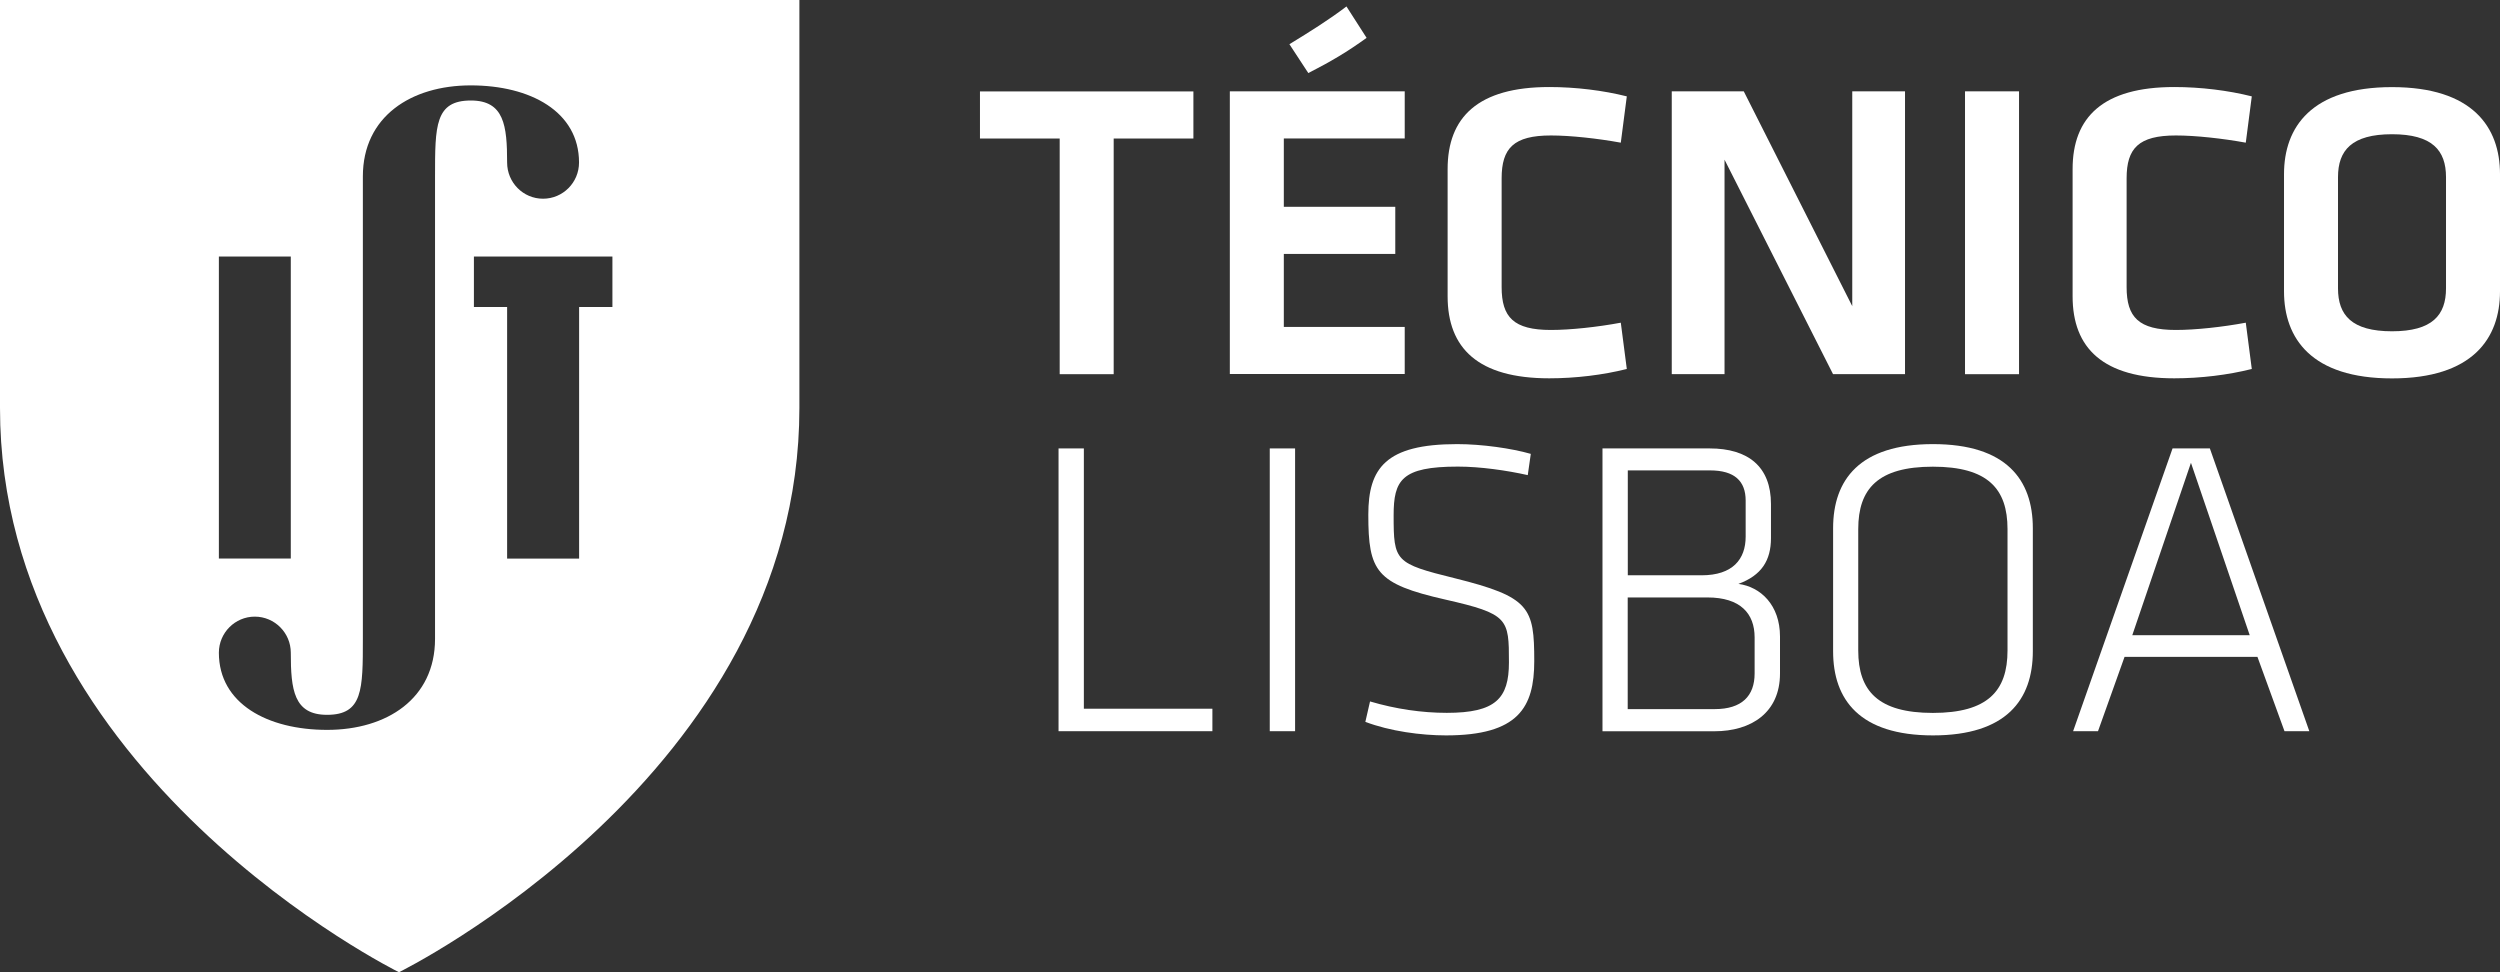
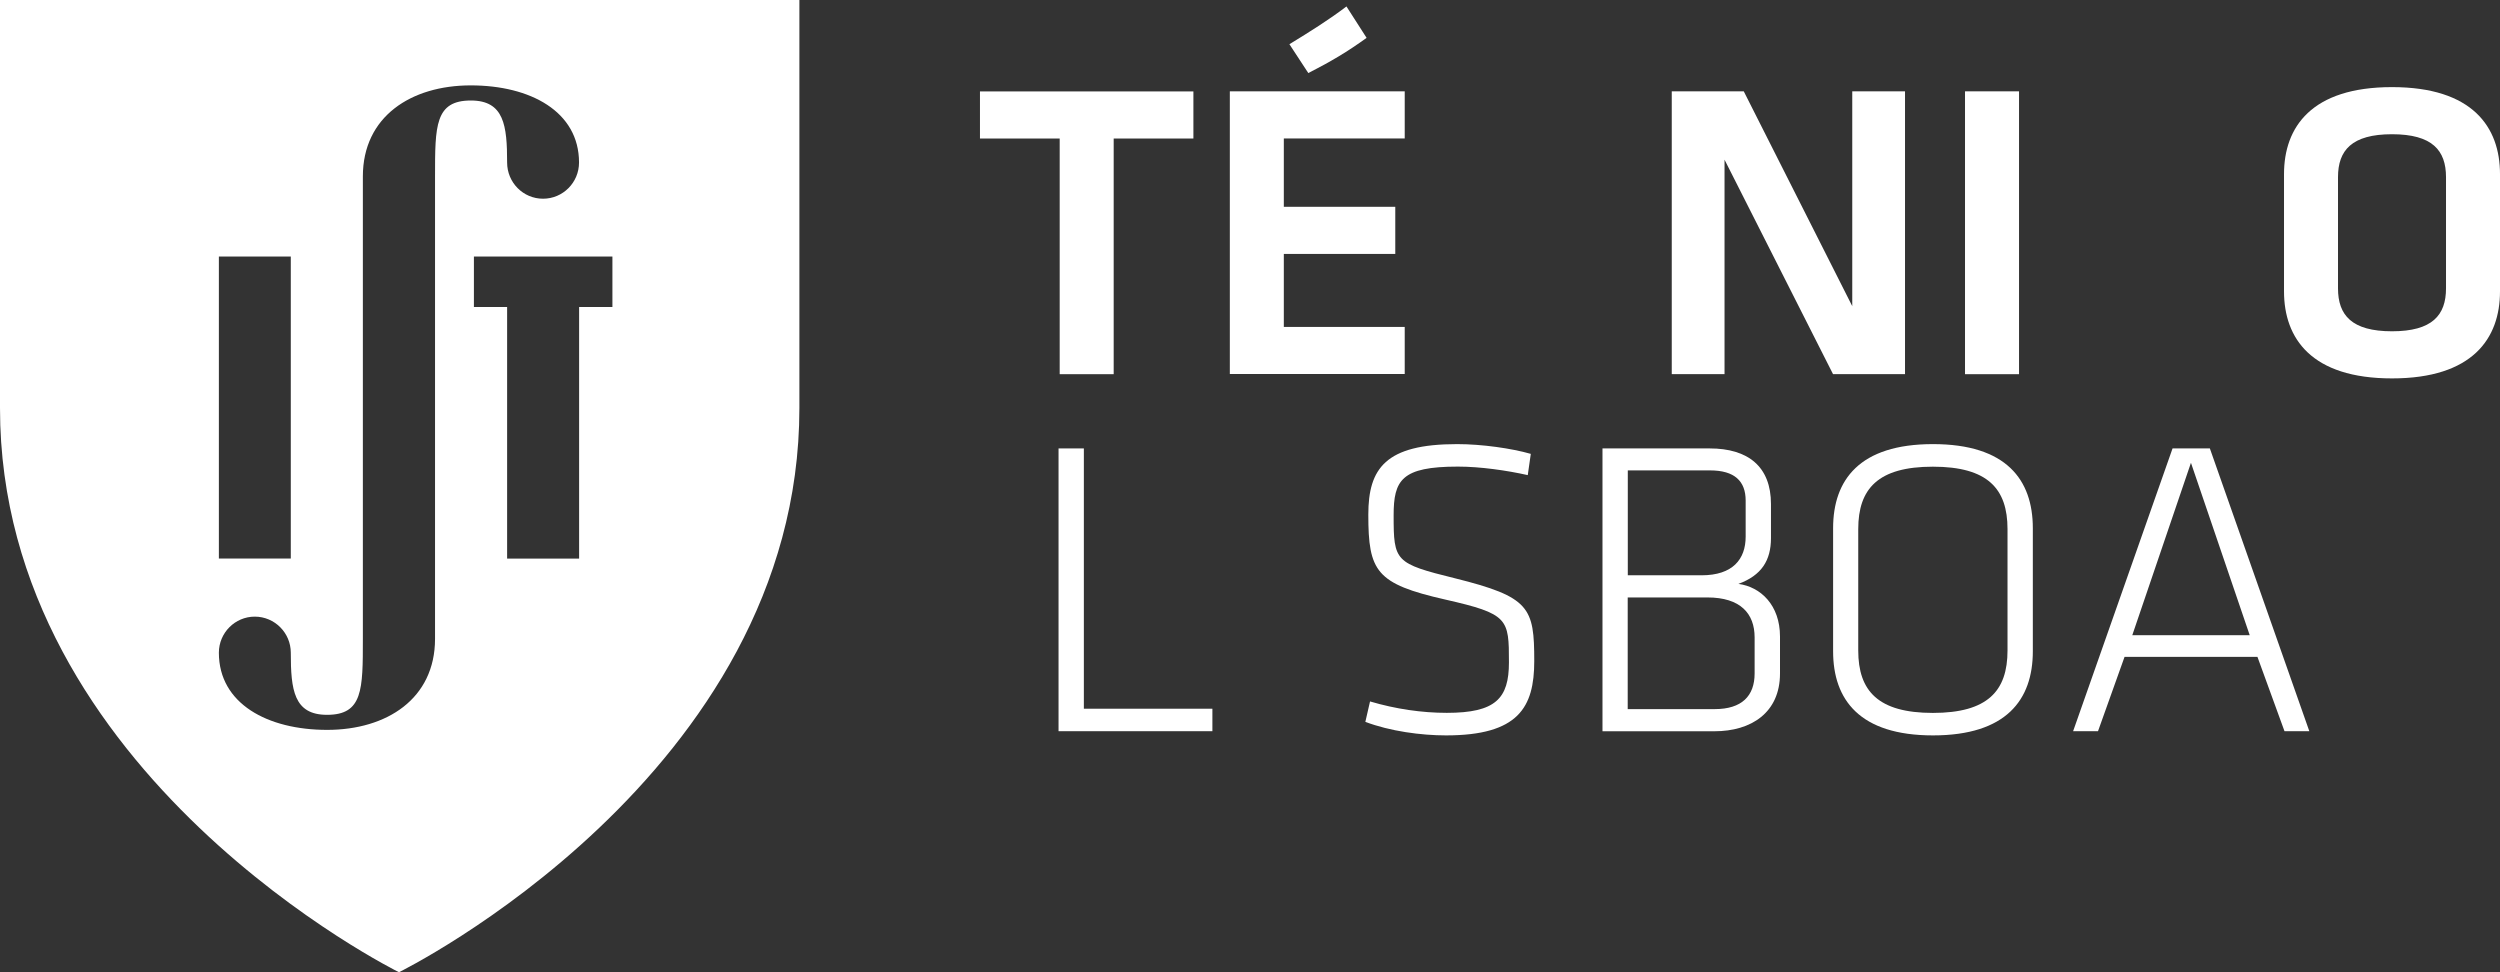
<svg xmlns="http://www.w3.org/2000/svg" width="144" height="56" viewBox="0 0 144 56" fill="none">
  <rect x="0" y="0" width="144" height="56" fill="#333333" stroke="none" />
  <g clip-path="url(#clip0_464_140)">
    <path d="M61.038 7.979H56.446V5.266H68.74V7.979H64.148V21.553H61.038V7.979Z" fill="white" />
    <path d="M70.838 5.261H80.912V7.975H73.948V11.912H80.368V14.626H73.948V18.83H80.912V21.544H70.838V5.261ZM74.27 2.547C75.43 1.838 76.566 1.128 77.556 0.371L78.716 2.181C77.603 2.985 76.689 3.528 75.359 4.209L74.27 2.547Z" fill="white" />
-     <path d="M83.383 9.736C83.383 6.751 85.135 5.013 89.235 5.013C90.764 5.013 92.345 5.209 93.704 5.551L93.358 8.218C92.023 7.975 90.471 7.803 89.334 7.803C87.185 7.803 86.494 8.537 86.494 10.274V16.535C86.494 18.273 87.185 19.006 89.334 19.006C90.471 19.006 92.028 18.835 93.358 18.587L93.704 21.253C92.345 21.596 90.764 21.791 89.235 21.791C85.135 21.791 83.383 20.054 83.383 17.069V9.732V9.736Z" fill="white" />
    <path d="M99.333 9.198V21.549H96.293V5.261H100.441L106.69 17.635V5.261H109.729V21.549H105.582L99.333 9.198Z" fill="white" />
    <path d="M116.296 21.553H113.185V5.261H116.296V21.549V21.553Z" fill="white" />
-     <path d="M119.382 9.736C119.382 6.751 121.134 5.013 125.234 5.013C126.763 5.013 128.344 5.209 129.703 5.551L129.357 8.218C128.022 7.975 126.469 7.803 125.333 7.803C123.184 7.803 122.493 8.537 122.493 10.274V16.535C122.493 18.273 123.184 19.006 125.333 19.006C126.469 19.006 128.027 18.835 129.357 18.587L129.703 21.253C128.344 21.596 126.763 21.791 125.234 21.791C121.134 21.791 119.382 20.054 119.382 17.069V9.732V9.736Z" fill="white" />
    <path d="M144 16.783C144 19.497 142.419 21.796 137.779 21.796C133.14 21.796 131.559 19.497 131.559 16.783V10.031C131.559 7.318 133.14 5.018 137.779 5.018C142.419 5.018 144 7.318 144 10.031V16.783ZM134.669 16.611C134.669 18.154 135.46 19.082 137.779 19.082C140.099 19.082 140.89 18.154 140.89 16.611V10.203C140.89 8.66 140.099 7.732 137.779 7.732C135.46 7.732 134.669 8.66 134.669 10.203V16.611Z" fill="white" />
    <path d="M62.425 40.822H69.834V42.117H60.972V25.829H62.43V40.822H62.425Z" fill="white" />
-     <path d="M74.597 42.117H73.138V25.829H74.597V42.117Z" fill="white" />
    <path d="M83.289 42.359C81.859 42.359 80.055 42.117 78.644 41.579L78.914 40.403C80.396 40.841 81.901 41.06 83.336 41.06C86.153 41.06 86.915 40.231 86.915 38.151C86.915 35.632 86.891 35.361 83.237 34.532C79.26 33.627 78.815 32.918 78.815 29.642C78.815 26.976 79.804 25.581 83.928 25.581C85.358 25.581 87.062 25.824 88.174 26.143L87.999 27.367C86.787 27.095 85.258 26.876 83.975 26.876C80.718 26.876 80.273 27.657 80.273 29.69C80.273 32.333 80.349 32.456 83.805 33.309C88.127 34.385 88.373 34.994 88.373 38.079C88.373 40.745 87.46 42.359 83.289 42.359Z" fill="white" />
    <path d="M92.303 42.117V25.829H98.476C100.696 25.829 102.008 26.881 102.008 29.033V30.99C102.008 32.285 101.463 33.142 100.133 33.632C101.416 33.804 102.528 34.856 102.528 36.665V38.793C102.528 41.045 100.876 42.121 98.751 42.121H92.307L92.303 42.117ZM100.55 28.833C100.55 27.709 99.906 27.095 98.5 27.095H93.761V33.137H98.007C99.811 33.137 100.55 32.209 100.55 30.909V28.828V28.833ZM101.066 36.713C101.066 35.342 100.251 34.413 98.348 34.413H93.756V40.845H98.769C100.327 40.845 101.066 40.088 101.066 38.793V36.713Z" fill="white" />
    <path d="M111.339 42.359C107.116 42.359 105.587 40.303 105.587 37.517V30.423C105.587 27.633 107.116 25.581 111.339 25.581C115.562 25.581 117.091 27.633 117.091 30.423V37.517C117.091 40.307 115.562 42.359 111.339 42.359ZM115.633 37.47V30.476C115.633 28.152 114.497 26.881 111.334 26.881C108.172 26.881 107.035 28.152 107.035 30.476V37.47C107.035 39.793 108.172 41.064 111.334 41.064C114.497 41.064 115.633 39.793 115.633 37.47Z" fill="white" />
    <path d="M130.029 37.836H122.374L120.845 42.117H119.411L125.139 25.829H127.288L133.017 42.117H131.587L130.029 37.836ZM122.819 36.589H129.584L126.199 26.657L122.819 36.589Z" fill="white" />
    <path fill-rule="evenodd" clip-rule="evenodd" d="M0 0V23.501C0 44.664 22.98 56 22.98 56C22.98 56 46.045 44.664 46.045 23.501V0H0ZM12.612 14.778H16.75V32.171H12.607V14.778H12.612ZM25.058 10.16V36.798C25.058 40.25 22.274 42.041 18.842 42.041C15.41 42.041 12.607 40.531 12.607 37.598C12.607 36.451 13.535 35.518 14.676 35.518C15.817 35.518 16.75 36.451 16.75 37.598C16.75 39.727 16.92 41.174 18.837 41.174C20.901 41.174 20.901 39.722 20.901 36.798V10.16C20.901 6.708 23.685 4.918 27.117 4.918C30.55 4.918 33.352 6.427 33.352 9.36C33.352 10.512 32.425 11.446 31.279 11.446C30.133 11.446 29.21 10.512 29.21 9.36C29.21 7.232 29.04 5.789 27.122 5.789C25.058 5.789 25.058 7.242 25.058 10.16ZM35.275 17.683H33.357V32.175H29.21V17.683H27.297V14.778H35.275V17.683Z" fill="white" />
  </g>
  <defs>
    <clipPath id="clip0_464_140">
      <rect width="144" height="56" fill="white" />
    </clipPath>
  </defs>
</svg>